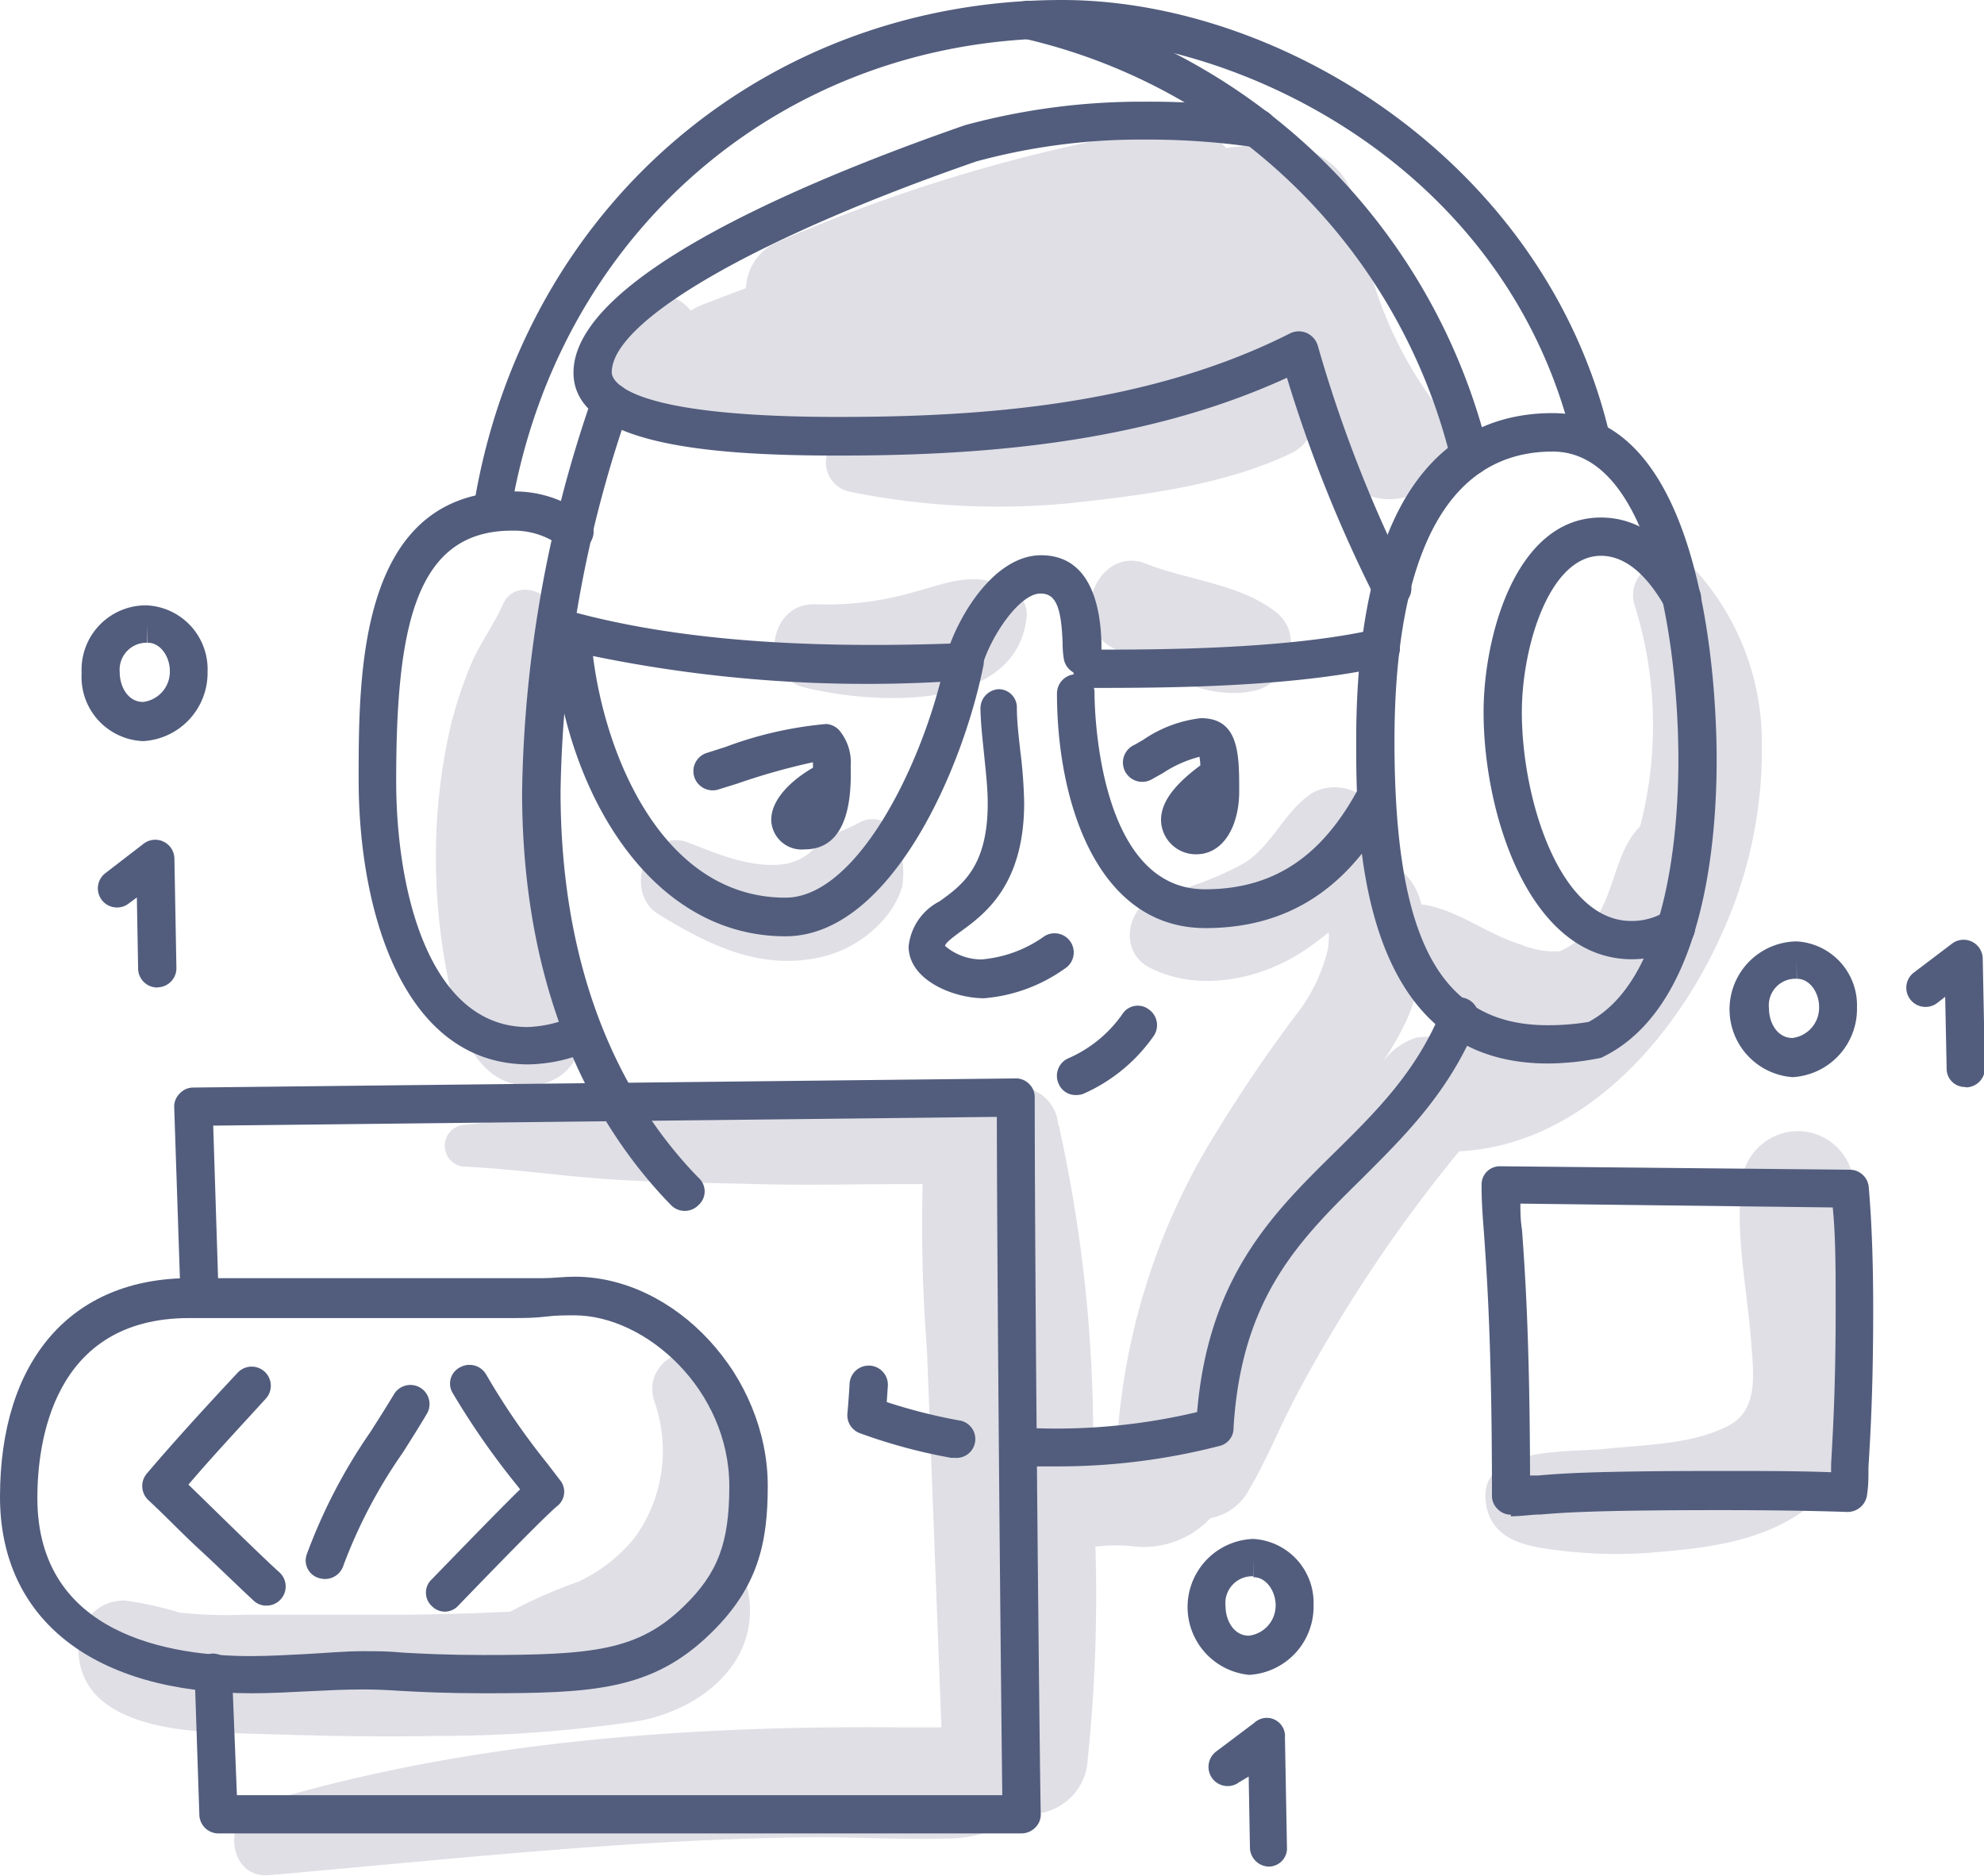
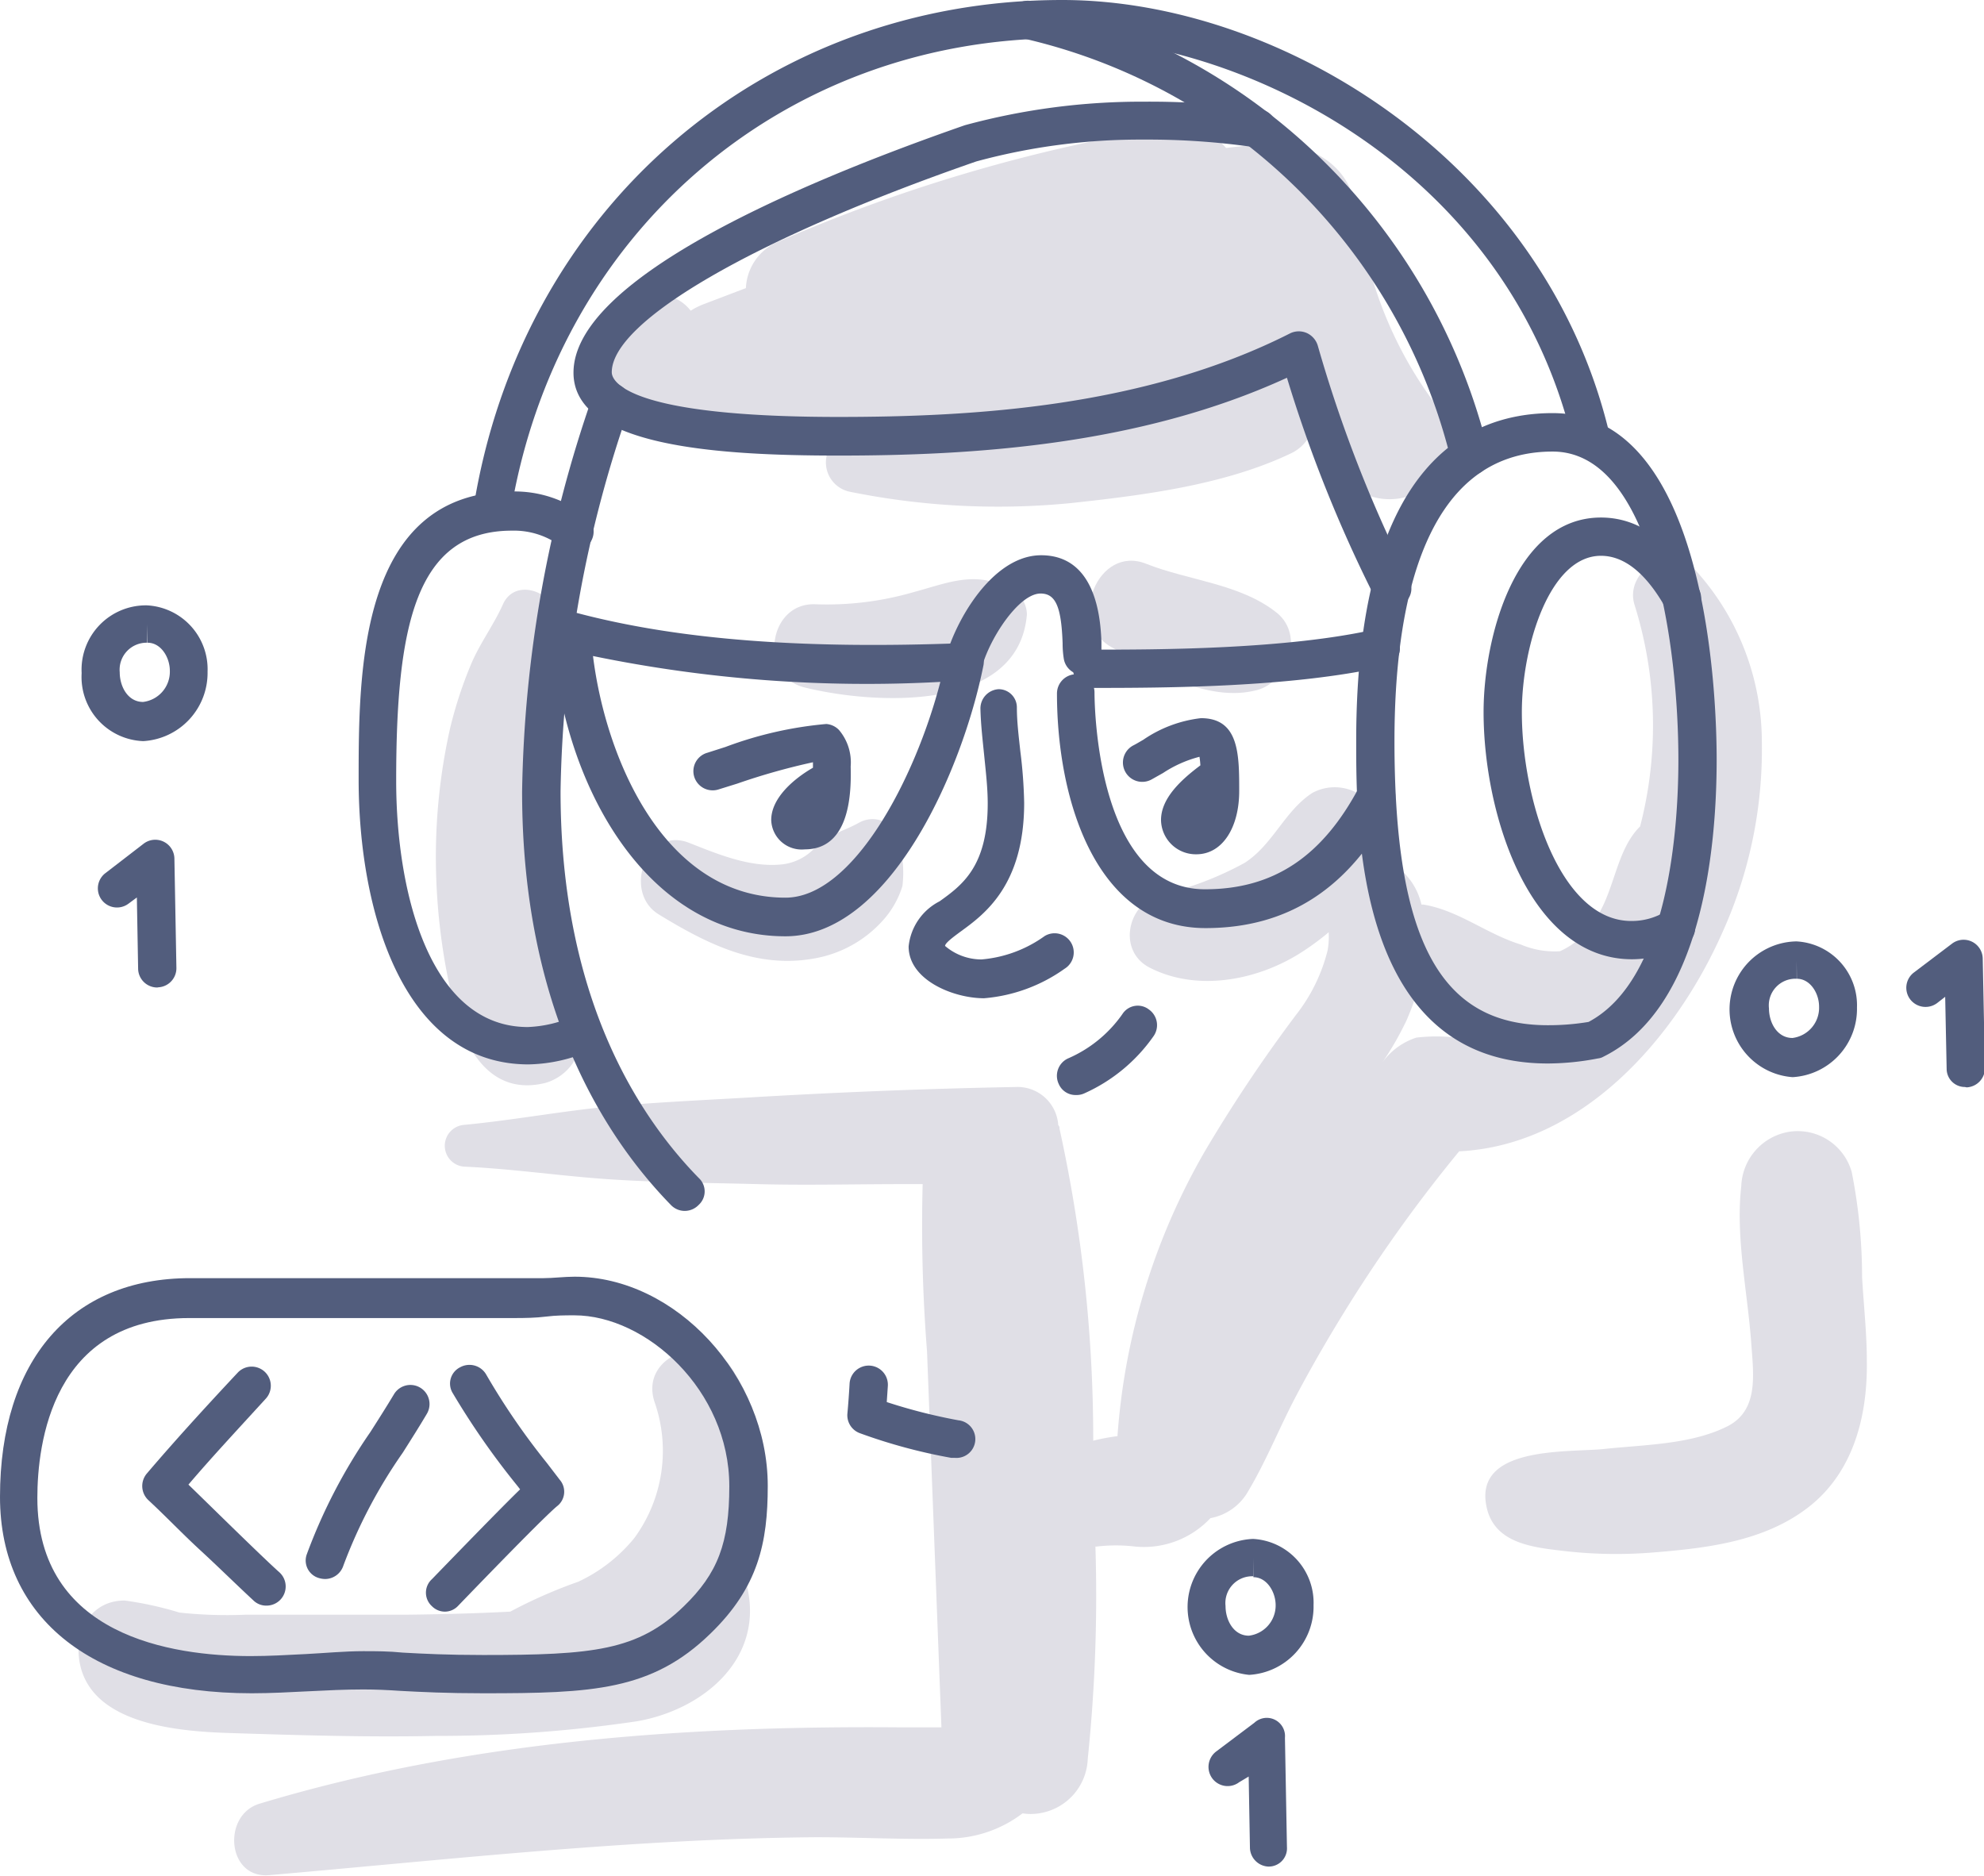
<svg xmlns="http://www.w3.org/2000/svg" viewBox="0 0 108.87 102.94">
  <defs>
    <style>.cls-1{fill:#e0dfe6;}.cls-2{fill:#525d7d;}</style>
  </defs>
  <g id="Layer_2" data-name="Layer 2">
    <g id="icons">
      <path class="cls-1" d="M79,22.49a22,22,0,0,1-4.16-9.06c-.38-1.92-.44-3.67-2.31-4.82-1.48-.92-3.51-.7-5.25-.49A3.43,3.43,0,0,0,64,7a89,89,0,0,0-21.49,6.35,2.91,2.91,0,0,0-1.58,2.46l-2.31.88a4,4,0,0,0-.72.36,2.31,2.31,0,0,0-.61-.55,3.25,3.25,0,0,0-4.84,2.44c-.32,2.39,1.67,3.91,3.68,4.65,3,1.09,6.32,1,9.53.79a1.64,1.64,0,0,0,1,2.61,40.82,40.82,0,0,0,12.08.62c4-.43,8.52-1,12.16-2.76a2.28,2.28,0,0,0,1.06-1.13,24.29,24.29,0,0,0,1.43,2.1A3.39,3.39,0,0,0,77.84,27C79.23,26.17,80.1,23.91,79,22.49Z" />
      <path class="cls-1" d="M40.8,86.43a11.43,11.43,0,0,0-.6-11.27C38.86,73,35,74.37,35.94,77a8.1,8.1,0,0,1-1.13,7.4,8.72,8.72,0,0,1-3.08,2.4A26.93,26.93,0,0,0,28,88.44c-1.93.1-3.87.15-5.8.17q-4.38,0-8.76,0a24.07,24.07,0,0,1-3.6-.12,18.87,18.87,0,0,0-3-.66c-1.84,0-2.73,1.65-2.49,3.27.52,3.54,5.46,3.91,8.2,4,3.79.12,7.58.24,11.38.16a73.93,73.93,0,0,0,11-.8c3.6-.61,7-3.38,6.07-7.38A3.07,3.07,0,0,0,40.8,86.43Z" />
      <path class="cls-1" d="M31.57,55.45c-.41-.71-.53-.65-.73-1.37-.27-.94-.49-1.91-.67-2.88a34.65,34.65,0,0,1-.53-5.38,50.37,50.37,0,0,1,.21-5.63,32.3,32.3,0,0,1,.64-5.82c.47-1.66-2.14-2.88-2.89-1.21-.5,1.12-1.24,2.1-1.73,3.24A23,23,0,0,0,24.69,40a32.33,32.33,0,0,0-.77,7.41,34.15,34.15,0,0,0,.92,7.46c.57,2.54,2,5.34,5.11,4.55A2.75,2.75,0,0,0,31.57,55.45Z" />
      <path class="cls-1" d="M96.68,40.73A14.06,14.06,0,0,0,93,31.25c-1.31-1.5-3.87.09-3.31,1.93A22.09,22.09,0,0,1,90,45.35c-1.37,1.35-1.39,3.71-2.59,5.28a4.1,4.1,0,0,1-1.81,1.57,4.73,4.73,0,0,1-2.15-.37c-1.87-.57-3.4-1.87-5.34-2.19H78a3.59,3.59,0,0,0-1.78-2.36,2.23,2.23,0,0,0-.57-.22,5,5,0,0,0,.06-2A2.57,2.57,0,0,0,72,43.52c-1.52,1-2.14,2.82-3.7,3.83a18.16,18.16,0,0,1-4.75,1.79c-1.68.53-2.21,3-.52,3.93,2.56,1.35,5.81.77,8.21-.7a14.4,14.4,0,0,0,1.67-1.21,4.2,4.2,0,0,1-.06,1,9.39,9.39,0,0,1-1.73,3.53,81.45,81.45,0,0,0-5,7.48,36.42,36.42,0,0,0-4.8,15.64,11.17,11.17,0,0,0-1.33.25,79.37,79.37,0,0,0-1.85-17.12c0-.07,0-.13-.07-.2a2.24,2.24,0,0,0-2.34-2.09c-4.89.09-9.82.29-14.71.58-2.55.15-5.1.26-7.64.5s-5.28.75-7.93,1a1.15,1.15,0,0,0,0,2.29c2.74.12,5.47.54,8.22.71s5.29.18,7.93.25,5.29,0,7.94,0l1.09,0a87.93,87.93,0,0,0,.24,9.18s.78,20.38.79,20.63l-.23,0-2,0c-11.84-.1-23.82.76-35.19,4.19-2.06.62-1.79,4.13.54,3.92,10-.87,20-2,30-2.08,2.41,0,4.83.14,7.23.07a6.75,6.75,0,0,0,4.1-1.38,3,3,0,0,0,.9,0,3.14,3.14,0,0,0,2.68-3,86.58,86.58,0,0,0,.42-11.64l.06,0a8.93,8.93,0,0,1,2.13,0,5,5,0,0,0,4.12-1.56,3,3,0,0,0,2.08-1.49c1-1.68,1.72-3.51,2.63-5.23s1.9-3.42,2.94-5.08a80.06,80.06,0,0,1,6-8.33c6.67-.33,11.82-6.09,14.44-12A24.36,24.36,0,0,0,96.68,40.73ZM79.93,56.94a9.61,9.61,0,0,0-2.21,0,3.69,3.69,0,0,0-1.86,1.36A17.57,17.57,0,0,0,77.18,56c.15-.35.31-.74.45-1.17a9.38,9.38,0,0,0,2.68,2.12Z" />
      <path class="cls-1" d="M49.39,46.43a1.51,1.51,0,0,0-2.24-1.29,8.48,8.48,0,0,1-.86.41,6.11,6.11,0,0,0-1.73,1.13,2.9,2.9,0,0,1-1.61.75c-1.76.2-3.54-.55-5.14-1.18-2.33-.92-3.67,2.7-1.66,3.93,2.65,1.62,5.37,3,8.57,2.41a6.55,6.55,0,0,0,3.7-2.05,5,5,0,0,0,1.1-1.92A6.19,6.19,0,0,0,49.39,46.43Z" />
      <path class="cls-1" d="M55.56,32.38c-2-1.12-3.47-.41-5.45.12a17.07,17.07,0,0,1-5.36.66c-2.61-.11-3.14,3.92-.62,4.56,3.78.94,11.77,1.43,12.22-4A1.56,1.56,0,0,0,55.56,32.38Z" />
      <path class="cls-1" d="M70.08,33.64c-2-1.61-4.86-1.78-7.18-2.7-2.66-1.07-4.35,3.2-1.93,4.56,2.26,1.28,5.33,3.08,8,2.37C70.68,37.42,71.58,34.88,70.08,33.64Z" />
      <path class="cls-1" d="M102.44,74.67c0-1.52-.17-3-.26-4.58a29.5,29.5,0,0,0-.57-5.78,3.08,3.08,0,0,0-3.38-2.21,3.14,3.14,0,0,0-2.68,3c-.32,2.79.35,5.82.55,8.63.12,1.7.42,3.68-1.33,4.55-2,1-4.6,1-6.8,1.24-2,.19-7.14-.17-6.39,3.2C82,84.64,84,84.9,85.64,85.09a24.91,24.91,0,0,0,5,.11c3-.24,6.18-.6,8.62-2.51S102.49,77.71,102.44,74.67Z" />
      <path class="cls-2" d="M68.55,91.91a3.74,3.74,0,0,1,.21-7.46h0a3.51,3.51,0,0,1,3.32,3.64A3.75,3.75,0,0,1,68.55,91.91Zm.22-6.41,0,1a1.47,1.47,0,0,0-1.52,1.63c0,.79.45,1.63,1.28,1.63A1.67,1.67,0,0,0,70,88.09c0-.74-.49-1.54-1.22-1.54Z" />
      <path class="cls-2" d="M7.86,40.67a3.52,3.52,0,0,1-3.38-3.73,3.53,3.53,0,0,1,3.59-3.72h0a3.51,3.51,0,0,1,3.32,3.64A3.75,3.75,0,0,1,7.86,40.67Zm.22-6.4v1a1.48,1.48,0,0,0-1.51,1.62c0,.79.45,1.63,1.28,1.63a1.67,1.67,0,0,0,1.47-1.71c0-.74-.49-1.54-1.22-1.54Z" />
      <path class="cls-2" d="M98.37,59.11a3.73,3.73,0,0,1,.21-7.45h0a3.51,3.51,0,0,1,3.32,3.63A3.75,3.75,0,0,1,98.37,59.11Zm.22-6.4v1a1.46,1.46,0,0,0-1.52,1.62c0,.79.45,1.63,1.29,1.63a1.67,1.67,0,0,0,1.46-1.72c0-.74-.49-1.53-1.22-1.53Z" />
      <path class="cls-2" d="M69.59,102.43a1.06,1.06,0,0,1-1-1l-.07-3.94L68,97.8a1.05,1.05,0,0,1-1.47-.2,1.06,1.06,0,0,1,.2-1.48l2.1-1.58a1,1,0,0,1,1.68.82l.11,6a1,1,0,0,1-1,1.07Z" />
      <path class="cls-2" d="M8.63,54.19a1.05,1.05,0,0,1-1.05-1l-.07-3.94-.46.34a1,1,0,1,1-1.26-1.68L7.88,46.3a1.05,1.05,0,0,1,1.69.81l.11,6a1.05,1.05,0,0,1-1,1.07Z" />
      <path class="cls-2" d="M107.82,59.65a1,1,0,0,1-1-1l-.08-3.95-.45.35a1.06,1.06,0,0,1-1.47-.21,1.05,1.05,0,0,1,.2-1.47l2.1-1.59a1.05,1.05,0,0,1,1.68.82l.12,6a1.05,1.05,0,0,1-1,1.07Z" />
      <path class="cls-2" d="M76.35,33.3a1,1,0,0,1-.93-.57,75.38,75.38,0,0,1-4.8-12C62.45,24.48,53.21,25,46,25c-6.76,0-14.53-.52-14.53-4.55,0-5,11.68-10.17,21.48-13.58a36.92,36.92,0,0,1,9.83-1.29A43.82,43.82,0,0,1,69.17,6a1.07,1.07,0,0,1,.88,1.2,1.05,1.05,0,0,1-1.2.88,40.83,40.83,0,0,0-6.09-.42,34.3,34.3,0,0,0-9.19,1.2c-12.14,4.21-20,8.76-20,11.57,0,.41.6,2.45,12.43,2.45,7.33,0,16.78-.52,24.82-4.6a1.09,1.09,0,0,1,.9,0,1.11,1.11,0,0,1,.59.68,73.89,73.89,0,0,0,5,12.83,1,1,0,0,1-.45,1.42A1,1,0,0,1,76.35,33.3Z" />
-       <path class="cls-2" d="M58,80.47q-.71,0-1.41,0a1.07,1.07,0,0,1-1-1.1,1,1,0,0,1,1.1-1,33.47,33.47,0,0,0,9-.88c.63-7.43,4.14-10.89,7.54-14.24,2.29-2.26,4.45-4.39,5.84-7.73A1.05,1.05,0,1,1,81,56.3c-1.55,3.73-4,6.11-6.31,8.42-3.38,3.33-6.57,6.48-7,13.63a1,1,0,0,1-.78,1A35.44,35.44,0,0,1,58,80.47Z" />
      <path class="cls-2" d="M52.38,80l-.19,0a30,30,0,0,1-5-1.35,1.05,1.05,0,0,1-.69-1.08c.05-.55.09-1.09.12-1.64a1.05,1.05,0,1,1,2.1.12l-.06.89a30.15,30.15,0,0,0,3.93,1A1,1,0,0,1,52.38,80Z" />
      <path class="cls-2" d="M37.58,66.45a1.05,1.05,0,0,1-.75-.31c-3.73-3.82-8.18-10.85-8.18-22.69a68.77,68.77,0,0,1,3.87-21.71,1.05,1.05,0,0,1,2,.68,66.54,66.54,0,0,0-3.76,21c0,11.13,4.12,17.68,7.58,21.22a1,1,0,0,1,0,1.48A1.06,1.06,0,0,1,37.58,66.45Z" />
      <path class="cls-2" d="M84.93,58.36c-10.51,0-10.51-12.85-10.51-17.69,0-14.87,5.86-18,10.78-18,8.57,0,9,15.84,9,19,0,4.94-.81,13.64-6.22,16.32a.71.71,0,0,1-.28.09A14.64,14.64,0,0,1,84.93,58.36Zm.27-33.58c-7.17,0-8.68,8.64-8.68,15.89,0,10.93,2.52,15.59,8.41,15.59a13.46,13.46,0,0,0,2.24-.18c4.45-2.36,4.93-10.83,4.93-14.38C92.1,35.41,90.65,24.78,85.2,24.78Z" />
      <path class="cls-2" d="M89.55,52.64c-5.61,0-8.14-7.93-8.14-13.56,0-4.13,1.75-10.68,6.44-10.68,2.1,0,3.9,1.31,5.35,3.89a1,1,0,0,1-.41,1.42,1,1,0,0,1-1.42-.4c-1.06-1.86-2.24-2.81-3.52-2.81-2.83,0-4.34,5-4.34,8.58,0,4.81,2.1,11.46,6,11.46A3.56,3.56,0,0,0,91.43,50a1.05,1.05,0,0,1,1.08,1.81A5.74,5.74,0,0,1,89.55,52.64Z" />
      <path class="cls-2" d="M29,58.41c-6.88,0-9.32-8.41-9.32-15.62,0-5.92,0-15.82,8.45-15.82a6.36,6.36,0,0,1,4.05,1.36A1,1,0,1,1,30.81,30a4.29,4.29,0,0,0-2.72-.88c-5.29,0-6.35,5.25-6.35,13.72,0,6.24,1.89,13.52,7.22,13.52a6.75,6.75,0,0,0,2.62-.64,1,1,0,1,1,.84,1.92A8.73,8.73,0,0,1,29,58.41Z" />
      <path class="cls-2" d="M27,29.14h-.16a1,1,0,0,1-.87-1.2C28.56,11.48,41.86,0,58.29,0,70.36,0,84.91,9,88.36,24a1.05,1.05,0,0,1-2,.47C82.77,9,67.79,2.1,58.29,2.1,42.91,2.1,30.47,12.86,28,28.26A1.05,1.05,0,0,1,27,29.14Z" />
      <path class="cls-2" d="M80.63,26.09a1,1,0,0,1-1-.82A31.37,31.37,0,0,0,56.2,2.12,1,1,0,0,1,55.42.86,1,1,0,0,1,56.68.08a33.48,33.48,0,0,1,25,24.73,1,1,0,0,1-.79,1.25A1,1,0,0,1,80.63,26.09Z" />
      <path class="cls-2" d="M43.1,51.38c-7.74,0-12.36-8.59-12.79-16.68a1.08,1.08,0,0,1,.39-.87,1,1,0,0,1,.93-.2c5.67,1.5,12.56,2,21.26,1.66a1,1,0,0,1,.84.36,1,1,0,0,1,.23.89C52.81,42.28,48.83,51.38,43.1,51.38ZM32.54,36c.7,5.64,3.91,13.26,10.56,13.26,3.7,0,7.12-6.51,8.5-11.84A74.45,74.45,0,0,1,32.54,36Z" />
      <path class="cls-2" d="M52.78,38.2H52.7a1,1,0,0,1-1-1.12c.15-2,2.42-6.61,5.43-6.61s3.26,3.45,3.31,4.75c0,.24,0,.44,0,.56a1,1,0,0,1-2.06.4,5.22,5.22,0,0,1-.07-.88c-.07-2-.38-2.73-1.21-2.73-1.34,0-3.22,3.12-3.34,4.67A1,1,0,0,1,52.78,38.2Z" />
      <path class="cls-2" d="M66.15,50.93C60.2,50.93,58,44,58,38.05A1.06,1.06,0,0,1,59,37a1,1,0,0,1,1.06,1c0,1.11.25,10.8,6.06,10.8,3.75,0,6.44-1.78,8.47-5.62a1,1,0,1,1,1.85,1C74.08,48.73,70.7,50.93,66.15,50.93Z" />
      <path class="cls-2" d="M59.93,37.75a1.05,1.05,0,0,1,0-2.1c3.46,0,10.66,0,15.6-1.13a1,1,0,0,1,1.25.79A1,1,0,0,1,76,36.57C70.83,37.74,63.74,37.75,59.93,37.75Z" />
      <path class="cls-2" d="M44.16,46.61A1.67,1.67,0,0,1,42.32,45c0-1.23,1.28-2.29,2.29-2.87v-.3A36,36,0,0,0,40.46,43l-1.06.33a1.06,1.06,0,0,1-1.31-.72,1.05,1.05,0,0,1,.72-1.3l1-.32a21,21,0,0,1,5.53-1.26,1.07,1.07,0,0,1,.7.33,2.75,2.75,0,0,1,.64,2C46.71,43.35,46.71,46.61,44.16,46.61Z" />
      <path class="cls-2" d="M65.65,46.88A1.91,1.91,0,0,1,63.71,45c0-1.17,1.05-2.17,2.16-3a4.53,4.53,0,0,0-.05-.47,6.62,6.62,0,0,0-2,.89l-.64.36a1.05,1.05,0,0,1-1-1.87c.16-.08.34-.19.55-.31a7,7,0,0,1,3.17-1.19c2.1,0,2.1,2,2.1,4S67.08,46.88,65.65,46.88Z" />
      <path class="cls-2" d="M54,54.78c-1.69,0-4.14-1-4.14-2.84a3.14,3.14,0,0,1,1.7-2.48c1.24-.89,2.64-1.91,2.64-5.37,0-.85-.1-1.7-.19-2.6s-.19-1.72-.21-2.61a1.06,1.06,0,0,1,1-1.06h0a1,1,0,0,1,1,1c0,.79.1,1.58.19,2.41a26.16,26.16,0,0,1,.21,2.83c0,4.53-2.19,6.12-3.5,7.07-.39.29-.84.62-.84.78a3.07,3.07,0,0,0,2,.74,6.92,6.92,0,0,0,3.46-1.28,1.05,1.05,0,1,1,1.1,1.79A8.85,8.85,0,0,1,54,54.78Z" />
      <path class="cls-2" d="M59.05,60.09a1,1,0,0,1-.95-.6,1.05,1.05,0,0,1,.49-1.4,7.06,7.06,0,0,0,3-2.44,1,1,0,0,1,1.46-.25,1.05,1.05,0,0,1,.25,1.46A9.23,9.23,0,0,1,59.5,60,1,1,0,0,1,59.05,60.09Z" />
-       <path class="cls-2" d="M56.06,100.61H11.94a1.05,1.05,0,0,1-1-1l-.26-7.78a1.05,1.05,0,0,1,1-1.09h0a1.06,1.06,0,0,1,1.05,1L13,98.51H55c-.07-5.46-.28-27-.3-37.22l-43,.48L12,71.2a1,1,0,0,1-1,1.08,1.09,1.09,0,0,1-1.09-1l-.35-10.5A1,1,0,0,1,9.87,60a1,1,0,0,1,.75-.32l45.1-.5a1,1,0,0,1,.75.3,1,1,0,0,1,.31.74c0,10.59.27,36.74.33,39.31a1,1,0,0,1-.3.76A1.07,1.07,0,0,1,56.06,100.61Z" />
-       <path class="cls-2" d="M82.92,83.12a1,1,0,0,1-.74-.31,1,1,0,0,1-.31-.74c0-8.28-.28-12.13-.44-14.42-.08-1-.13-1.79-.13-2.53V65a1,1,0,0,1,1-1l19.25.19a1.05,1.05,0,0,1,1,1c.16,1.9.24,4.08.24,6.66,0,4.25-.14,6.7-.26,8.67,0,.51,0,1-.07,1.45a1.08,1.08,0,0,1-1.09,1c-2.11-.07-4.41-.1-7-.1-7.06,0-8.73.15-9.83.24-.51,0-.92.09-1.65.1Zm.51-17.07c0,.42,0,.89.09,1.45.16,2.22.42,5.87.44,13.47l.44,0c1.14-.1,2.85-.25,10-.25,2.23,0,4.23,0,6.08.07l0-.44c.11-1.94.25-4.36.25-8.55,0-2.1,0-3.92-.16-5.54Z" />
      <path class="cls-2" d="M26.52,92.92c-2,0-3.41-.07-4.52-.13-.75-.05-1.4-.08-2.06-.08-1,0-2,.05-3,.1s-2.08.11-3.13.11C5.16,92.92,0,88.89,0,82.14c0-7.49,3.9-12,10.43-12,.21,0,.42,0,.63,0,0,0,18.25,0,18.77,0s1.13-.08,1.7-.08c5.55,0,10.6,5.47,10.6,11.48,0,3.12-.52,5.56-3.14,8.1C35.77,92.78,32.5,92.92,26.52,92.92Zm-6.58-2.31c.7,0,1.38,0,2.18.08,1.08.06,2.44.13,4.4.13,6,0,8.49-.23,11-2.67,1.87-1.81,2.5-3.48,2.5-6.59,0-5.28-4.57-9.38-8.5-9.38-.52,0-1,0-1.56.07s-1.14.08-1.73.08h-17l-.42,0-.43,0c-7.52,0-8.33,6.9-8.33,9.87,0,7.55,7.34,8.68,11.71,8.68,1,0,2-.06,3-.11S18.9,90.61,19.94,90.61Z" />
      <path class="cls-2" d="M14.62,88.11a1,1,0,0,1-.72-.29C12.94,86.93,12,86,11,85.08s-1.89-1.86-2.86-2.76a1.06,1.06,0,0,1-.09-1.45c1.43-1.68,3.08-3.5,5-5.55a1.05,1.05,0,0,1,1.52,1.45C13,78.49,11.59,80,10.34,81.47c.73.7,4,3.93,5,4.82a1.05,1.05,0,0,1-.71,1.82Z" />
      <path class="cls-2" d="M17.84,86.65a1.26,1.26,0,0,1-.33-.05,1,1,0,0,1-.67-1.32,29.91,29.91,0,0,1,3.48-6.69c.44-.69.88-1.38,1.3-2.08a1,1,0,0,1,1.8,1.08c-.42.71-.87,1.42-1.32,2.13a27.67,27.67,0,0,0-3.26,6.2A1.06,1.06,0,0,1,17.84,86.65Z" />
      <path class="cls-2" d="M24.43,88.44a1,1,0,0,1-.73-.3,1,1,0,0,1,0-1.48c2.75-2.84,4.11-4.22,4.84-4.93l-.13-.17a42.26,42.26,0,0,1-3.56-5.1,1,1,0,0,1,.4-1.43,1.06,1.06,0,0,1,1.43.4A38.35,38.35,0,0,0,30,80.27l.72.94a1,1,0,0,1-.16,1.45c-.51.43-2.19,2.11-5.42,5.46A1,1,0,0,1,24.43,88.44Z" />
    </g>
  </g>
</svg>